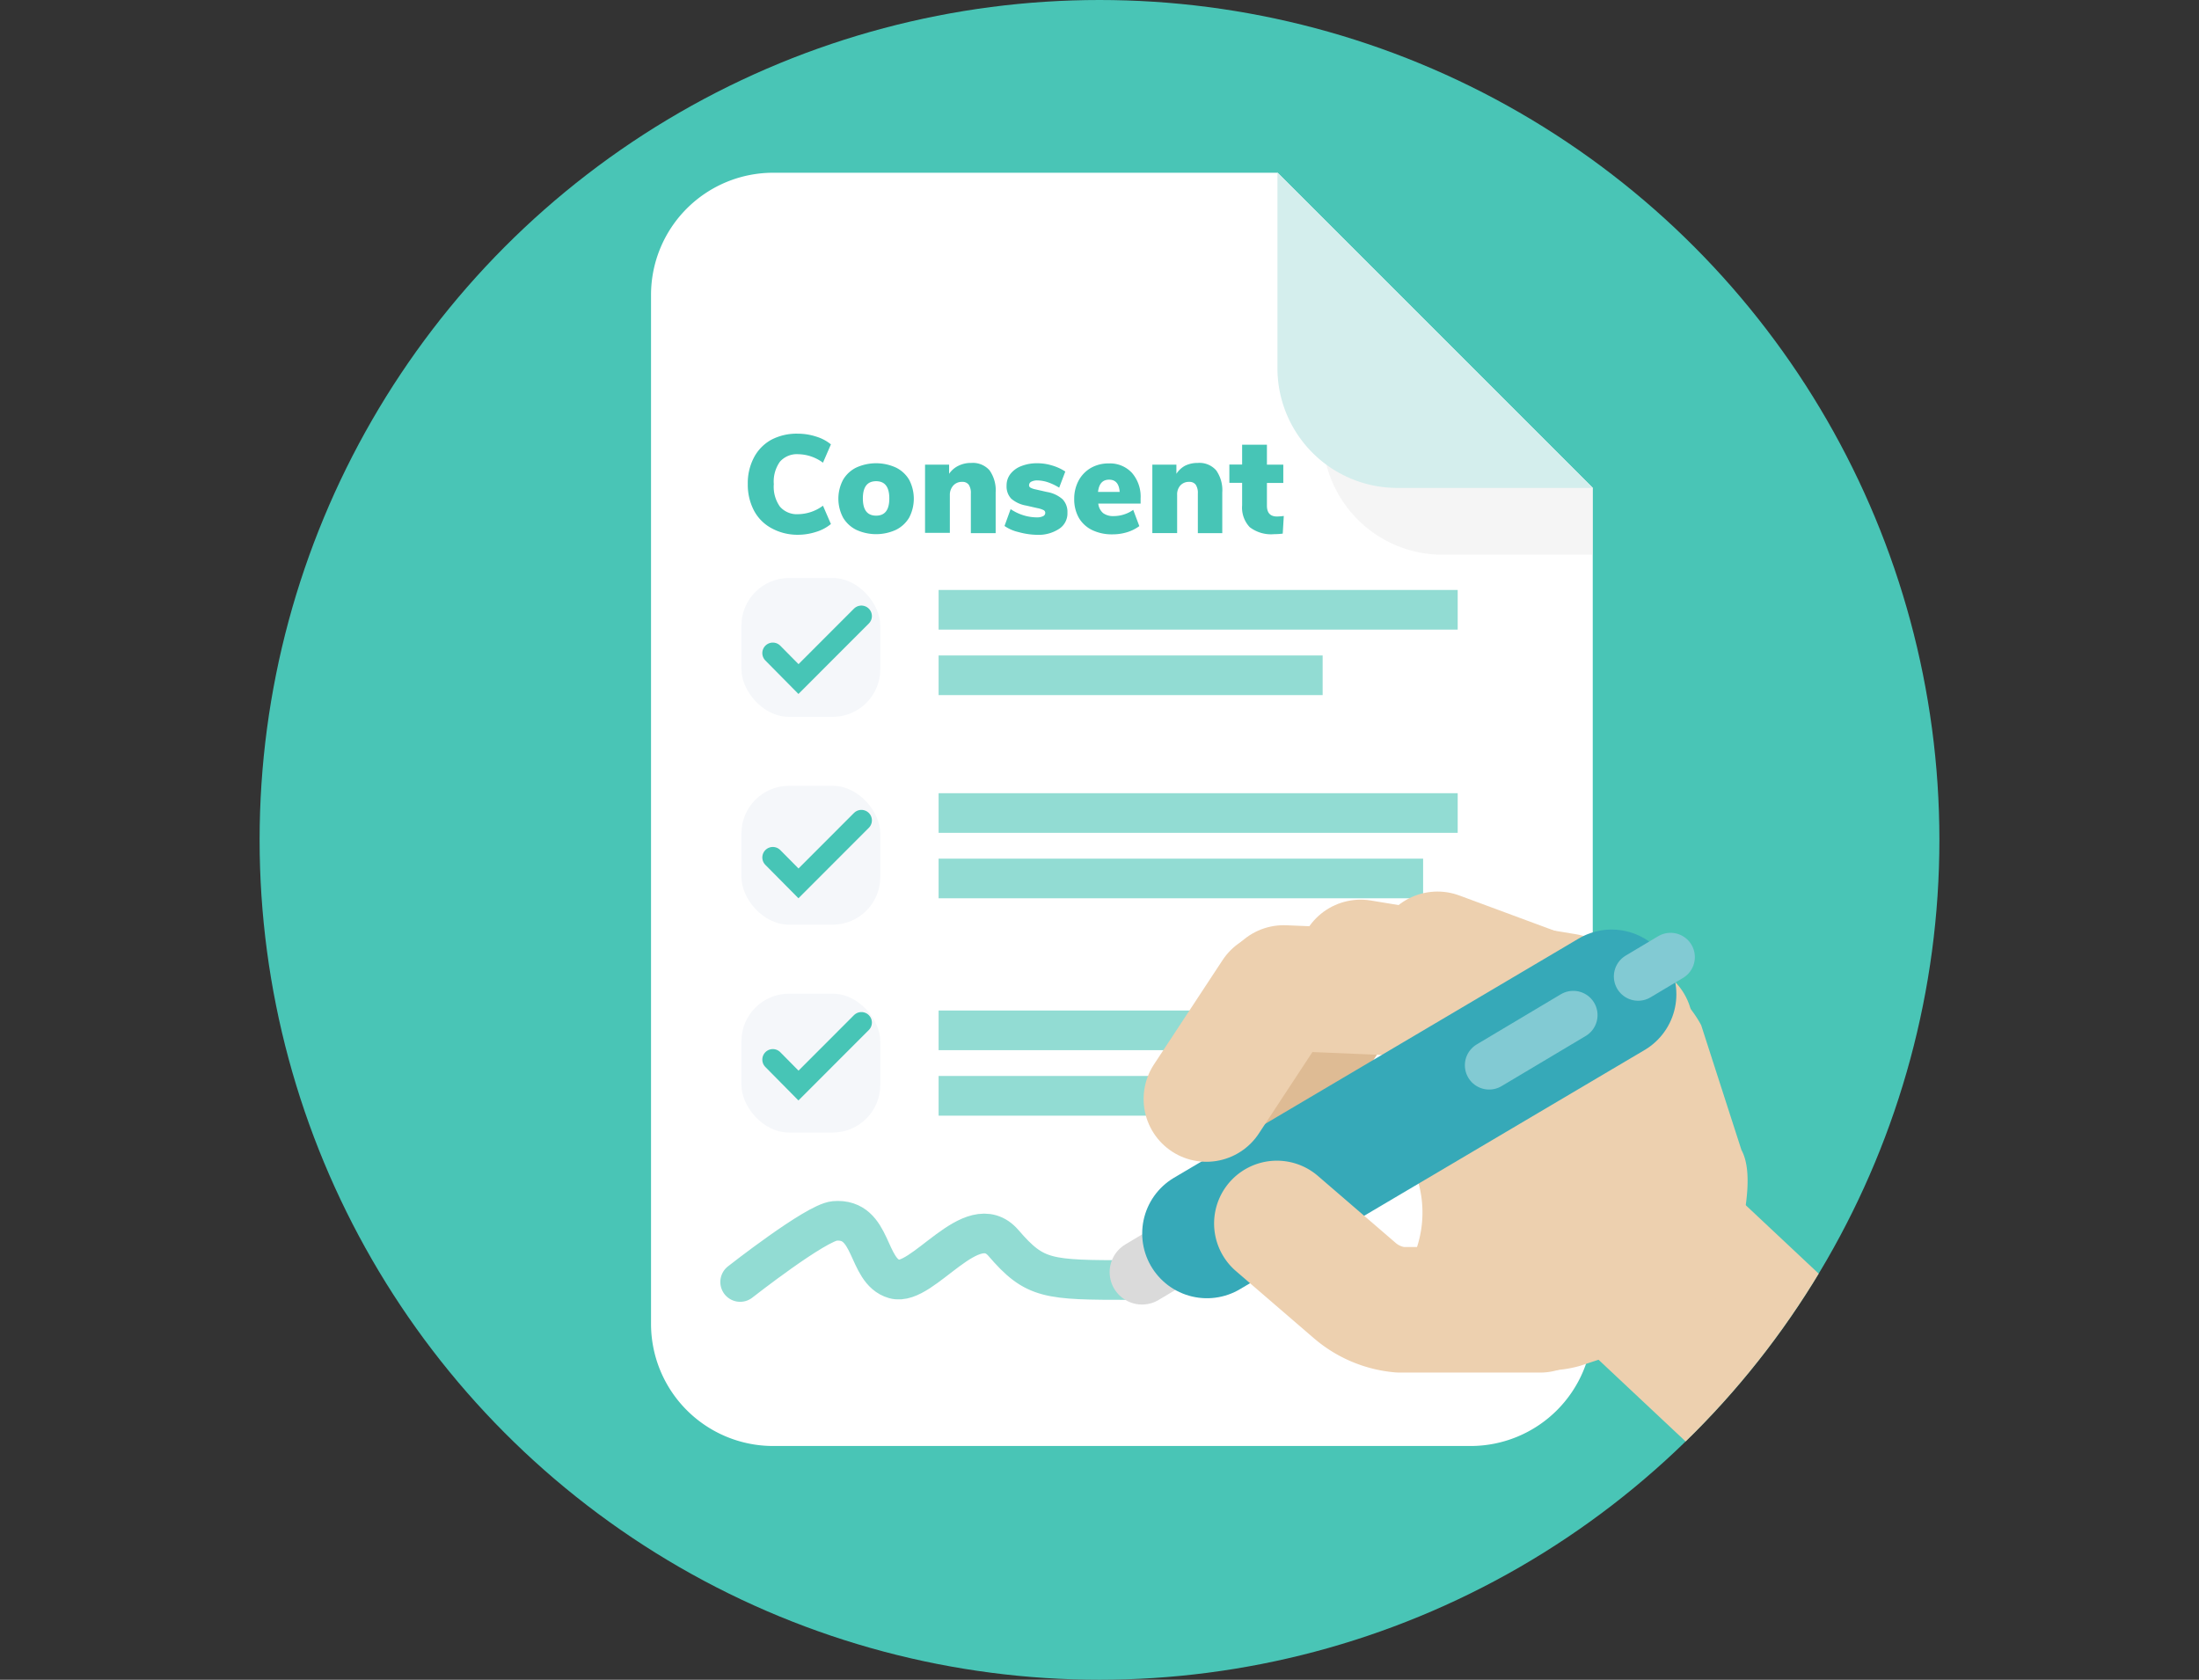
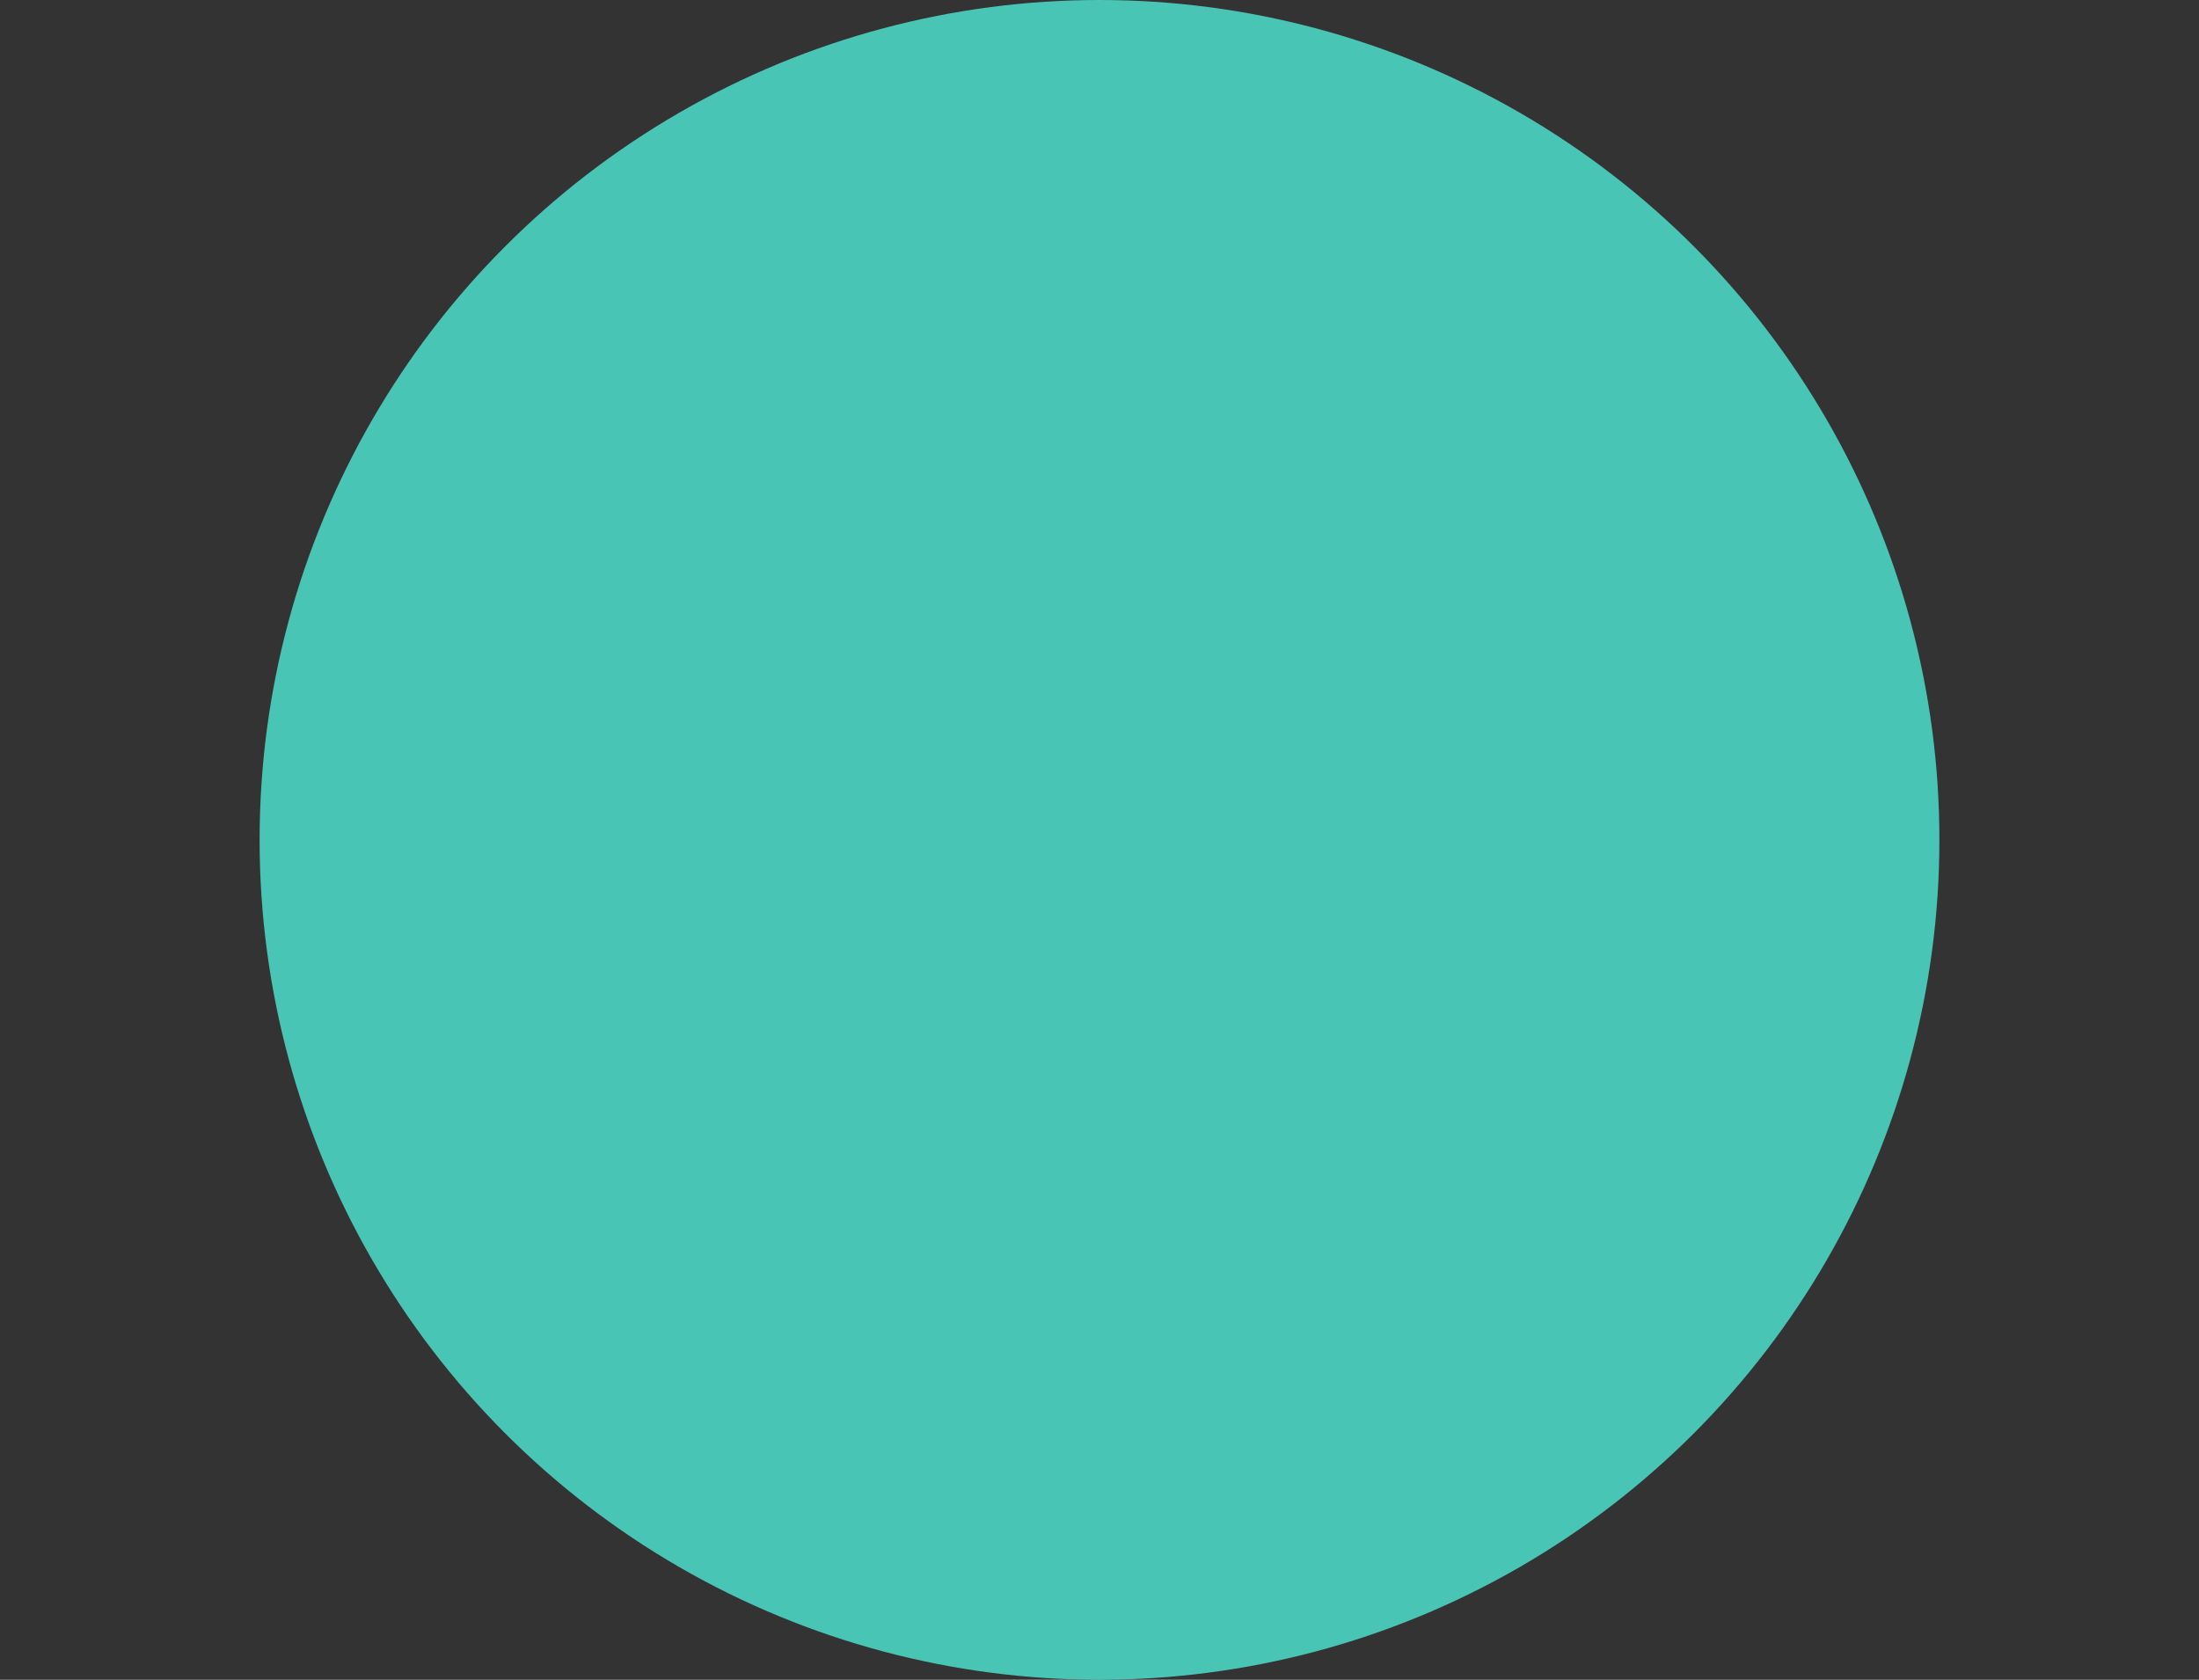
<svg xmlns="http://www.w3.org/2000/svg" viewBox="0 0 360 275">
  <rect x="0" y="0" width="360" height="275" fill="#333333" stroke="none" />
  <defs>
    <style>.cls-1{fill:#49c5b6;}.cls-2{isolation:isolate;}.cls-3{clip-path:url(#clip-path);}.cls-4{fill:#fff;}.cls-5{fill:#ededed;opacity:0.5;mix-blend-mode:multiply;}.cls-6{fill:#d4eeed;}.cls-10,.cls-11,.cls-12,.cls-13,.cls-15,.cls-16,.cls-17,.cls-18,.cls-7{fill:none;}.cls-10,.cls-7{stroke:#92dcd3;stroke-width:6.49px;}.cls-10,.cls-12,.cls-15,.cls-16,.cls-17,.cls-18,.cls-7{stroke-miterlimit:10;}.cls-8{fill:#f5f7fa;}.cls-9{fill:#47c5b6;}.cls-10,.cls-11,.cls-12,.cls-13,.cls-15,.cls-16,.cls-17,.cls-18{stroke-linecap:round;}.cls-11,.cls-13{stroke:#edd0af;stroke-linejoin:round;}.cls-11{stroke-width:34.94px;}.cls-12{stroke:#debb94;stroke-width:18.08px;}.cls-13{stroke-width:20.56px;}.cls-14{fill:#edd0af;}.cls-15{stroke:#dadada;stroke-width:10.6px;}.cls-16{stroke:#36a9b8;stroke-width:21.2px;}.cls-17{stroke:#82cad3;stroke-width:7.95px;}.cls-18{stroke:#47c5b6;stroke-width:3.44px;}</style>
    <clipPath id="clip-path">
-       <circle class="cls-1" cx="180" cy="137.5" r="137.5" />
-     </clipPath>
+       </clipPath>
  </defs>
  <title>menu-</title>
  <g class="cls-2">
    <g id="Layer_1" data-name="Layer 1">
      <circle class="cls-1" cx="180" cy="137.5" r="137.5" />
      <g class="cls-3">
        <path class="cls-4" d="M240.78,236.73H126.58a20,20,0,0,1-20-20V48.28a20,20,0,0,1,20-20h82.59l51.58,51.58V216.75A20,20,0,0,1,240.78,236.73Z" />
        <path class="cls-5" d="M260.75,90.81h-24.6a19.62,19.62,0,0,1-19.62-19.62v-32l44.22,40.65Z" />
        <path class="cls-6" d="M260.75,79.88h-32a19.62,19.62,0,0,1-19.62-19.62v-32Z" />
        <line class="cls-7" x1="153.66" y1="99.83" x2="238.64" y2="99.83" />
        <line class="cls-7" x1="153.66" y1="110.55" x2="216.53" y2="110.55" />
        <line class="cls-7" x1="153.66" y1="133.1" x2="238.64" y2="133.1" />
        <line class="cls-7" x1="153.66" y1="143.82" x2="232.98" y2="143.82" />
        <line class="cls-7" x1="153.66" y1="168.68" x2="238.64" y2="168.68" />
        <line class="cls-7" x1="153.66" y1="179.4" x2="196.15" y2="179.4" />
-         <rect class="cls-8" x="121.38" y="94.63" width="22.73" height="22.73" rx="7.79" />
        <rect class="cls-8" x="121.38" y="128.65" width="22.73" height="22.73" rx="7.79" />
        <rect class="cls-8" x="121.38" y="162.68" width="22.73" height="22.73" rx="7.79" />
        <path class="cls-9" d="M126.26,86.45a7,7,0,0,1-2.84-2.89,9.13,9.13,0,0,1-1-4.33,9,9,0,0,1,1-4.31A7.06,7.06,0,0,1,126.26,72a8.93,8.93,0,0,1,4.37-1,9.76,9.76,0,0,1,3,.48,7,7,0,0,1,2.4,1.27l-1.3,3a7,7,0,0,0-4.05-1.39,3.7,3.7,0,0,0-3,1.23,5.6,5.6,0,0,0-1,3.67,5.63,5.63,0,0,0,1,3.68,3.68,3.68,0,0,0,3,1.24,7,7,0,0,0,4.05-1.39l1.3,3a7,7,0,0,1-2.4,1.28,9.76,9.76,0,0,1-3,.48A8.83,8.83,0,0,1,126.26,86.45Z" />
        <path class="cls-9" d="M140.18,86.74a5.19,5.19,0,0,1-2.16-2,6.61,6.61,0,0,1,0-6.19,5.1,5.1,0,0,1,2.15-2,7.82,7.82,0,0,1,6.51,0,5.12,5.12,0,0,1,2.16,2,6.68,6.68,0,0,1,0,6.19,5.19,5.19,0,0,1-2.16,2,7.79,7.79,0,0,1-6.5,0Zm5.41-5.14q0-2.82-2.16-2.82c-1.45,0-2.17.94-2.17,2.82s.72,2.82,2.17,2.82S145.59,83.48,145.59,81.6Z" />
        <path class="cls-9" d="M162,77a5.66,5.66,0,0,1,1,3.63v6.65h-4.06V80.8a2.41,2.41,0,0,0-.35-1.45,1.25,1.25,0,0,0-1.06-.46,1.87,1.87,0,0,0-1.45.58A2.25,2.25,0,0,0,155.5,81v6.24h-4.06V76.07h3.94v1.5a3.89,3.89,0,0,1,1.53-1.32,4.56,4.56,0,0,1,2.07-.46A3.64,3.64,0,0,1,162,77Z" />
        <path class="cls-9" d="M166.75,87.11a6.65,6.65,0,0,1-2.3-1l1-2.76a7.88,7.88,0,0,0,2.07,1,7.49,7.49,0,0,0,2.23.35,2.18,2.18,0,0,0,1-.19.59.59,0,0,0,.37-.54.5.5,0,0,0-.26-.45,4,4,0,0,0-1.06-.34l-1.8-.41a5,5,0,0,1-2.46-1.14,2.91,2.91,0,0,1-.75-2.14,3,3,0,0,1,.64-1.91,4.06,4.06,0,0,1,1.78-1.28,6.94,6.94,0,0,1,2.61-.46,8.21,8.21,0,0,1,2.4.36,7.87,7.87,0,0,1,2.18,1l-1,2.64a9,9,0,0,0-1.83-.88,5.72,5.72,0,0,0-1.74-.31,2.08,2.08,0,0,0-1,.21.65.65,0,0,0-.36.59.44.44,0,0,0,.22.38,2.84,2.84,0,0,0,.8.28l1.89.43a5.13,5.13,0,0,1,2.58,1.2,3,3,0,0,1,.79,2.2,3,3,0,0,1-1.33,2.62,6.16,6.16,0,0,1-3.66,1A12.19,12.19,0,0,1,166.75,87.11Z" />
-         <path class="cls-9" d="M186.73,82.44H179.8a2.37,2.37,0,0,0,.8,1.57,2.78,2.78,0,0,0,1.75.48,5.5,5.5,0,0,0,1.67-.27,5.27,5.27,0,0,0,1.5-.75l1,2.66a6.6,6.6,0,0,1-2,1,8.1,8.1,0,0,1-2.37.35,7.42,7.42,0,0,1-3.35-.7,5.1,5.1,0,0,1-2.18-2,6.16,6.16,0,0,1-.76-3.1,6.27,6.27,0,0,1,.72-3,5.31,5.31,0,0,1,2-2.07,5.78,5.78,0,0,1,2.91-.74,4.91,4.91,0,0,1,3.82,1.54,5.94,5.94,0,0,1,1.42,4.2Zm-7-1.91h3.57c-.09-1.34-.67-2-1.73-2S179.91,79.19,179.76,80.53Z" />
        <path class="cls-9" d="M199.1,77a5.66,5.66,0,0,1,1,3.63v6.65h-4V80.8a2.41,2.41,0,0,0-.35-1.45,1.25,1.25,0,0,0-1.06-.46,1.87,1.87,0,0,0-1.45.58,2.2,2.2,0,0,0-.53,1.56v6.24h-4.06V76.07h3.94v1.5A3.89,3.89,0,0,1,194,76.25a4.56,4.56,0,0,1,2.07-.46A3.64,3.64,0,0,1,199.1,77Z" />
        <path class="cls-9" d="M210.17,84.47,210,87.36a11.61,11.61,0,0,1-1.41.09,5.74,5.74,0,0,1-4-1.15,4.65,4.65,0,0,1-1.24-3.56V79.05h-2.09v-3h2.09V72.81h4.06v3.26h2.68v3h-2.68v3.71c0,1.19.55,1.78,1.66,1.78A9.45,9.45,0,0,0,210.17,84.47Z" />
        <path class="cls-10" d="M121.17,209.88s12.38-9.72,15.47-10c6.36-.52,5.15,8.22,9.79,9.52s12.7-11.88,17.85-5.9,7.16,6.06,20.8,6.06" />
        <line class="cls-11" x1="261.05" y1="198.04" x2="348.31" y2="279.94" />
        <line class="cls-12" x1="209.84" y1="179.92" x2="221.07" y2="162.83" />
        <line class="cls-13" x1="243.75" y1="163.15" x2="210.16" y2="161.75" />
        <line class="cls-13" x1="256.34" y1="163.09" x2="222.75" y2="157.57" />
-         <line class="cls-13" x1="266.86" y1="167.92" x2="235.33" y2="156.24" />
        <path class="cls-14" d="M278.5,167.83l6.59,20.43c2.27,4.17.16,12.34-.89,17h0a19.52,19.52,0,0,1-13.67,14.43l-11.83,3.91a19.52,19.52,0,0,1-23.43-11.36L232,204.3a.35.35,0,0,1,0-.2,18.35,18.35,0,0,0-3.76-17.78l-.36-.39c-4.28-7.7,7.26-13,13.56-19.11l6.25-3.63A19.51,19.51,0,0,1,278.5,167.83Z" />
        <line class="cls-15" x1="186.96" y1="208.27" x2="233.35" y2="180.62" />
-         <line class="cls-16" x1="197.59" y1="201.94" x2="263.84" y2="162.78" />
        <line class="cls-17" x1="257.56" y1="166.19" x2="243.79" y2="174.4" />
        <line class="cls-17" x1="268.18" y1="159.86" x2="273.49" y2="156.69" />
        <path class="cls-13" d="M252.12,214.43H229.21a13.19,13.19,0,0,1-7.4-3.13l-12.77-11" />
        <line class="cls-13" x1="197.5" y1="179.92" x2="208.74" y2="162.83" />
        <polyline class="cls-18" points="126.52 106.92 130.72 111.17 141.02 100.86" />
        <polyline class="cls-18" points="126.52 140.38 130.72 144.62 141.02 134.31" />
        <polyline class="cls-18" points="126.52 173.47 130.72 177.72 141.02 167.41" />
      </g>
    </g>
  </g>
</svg>